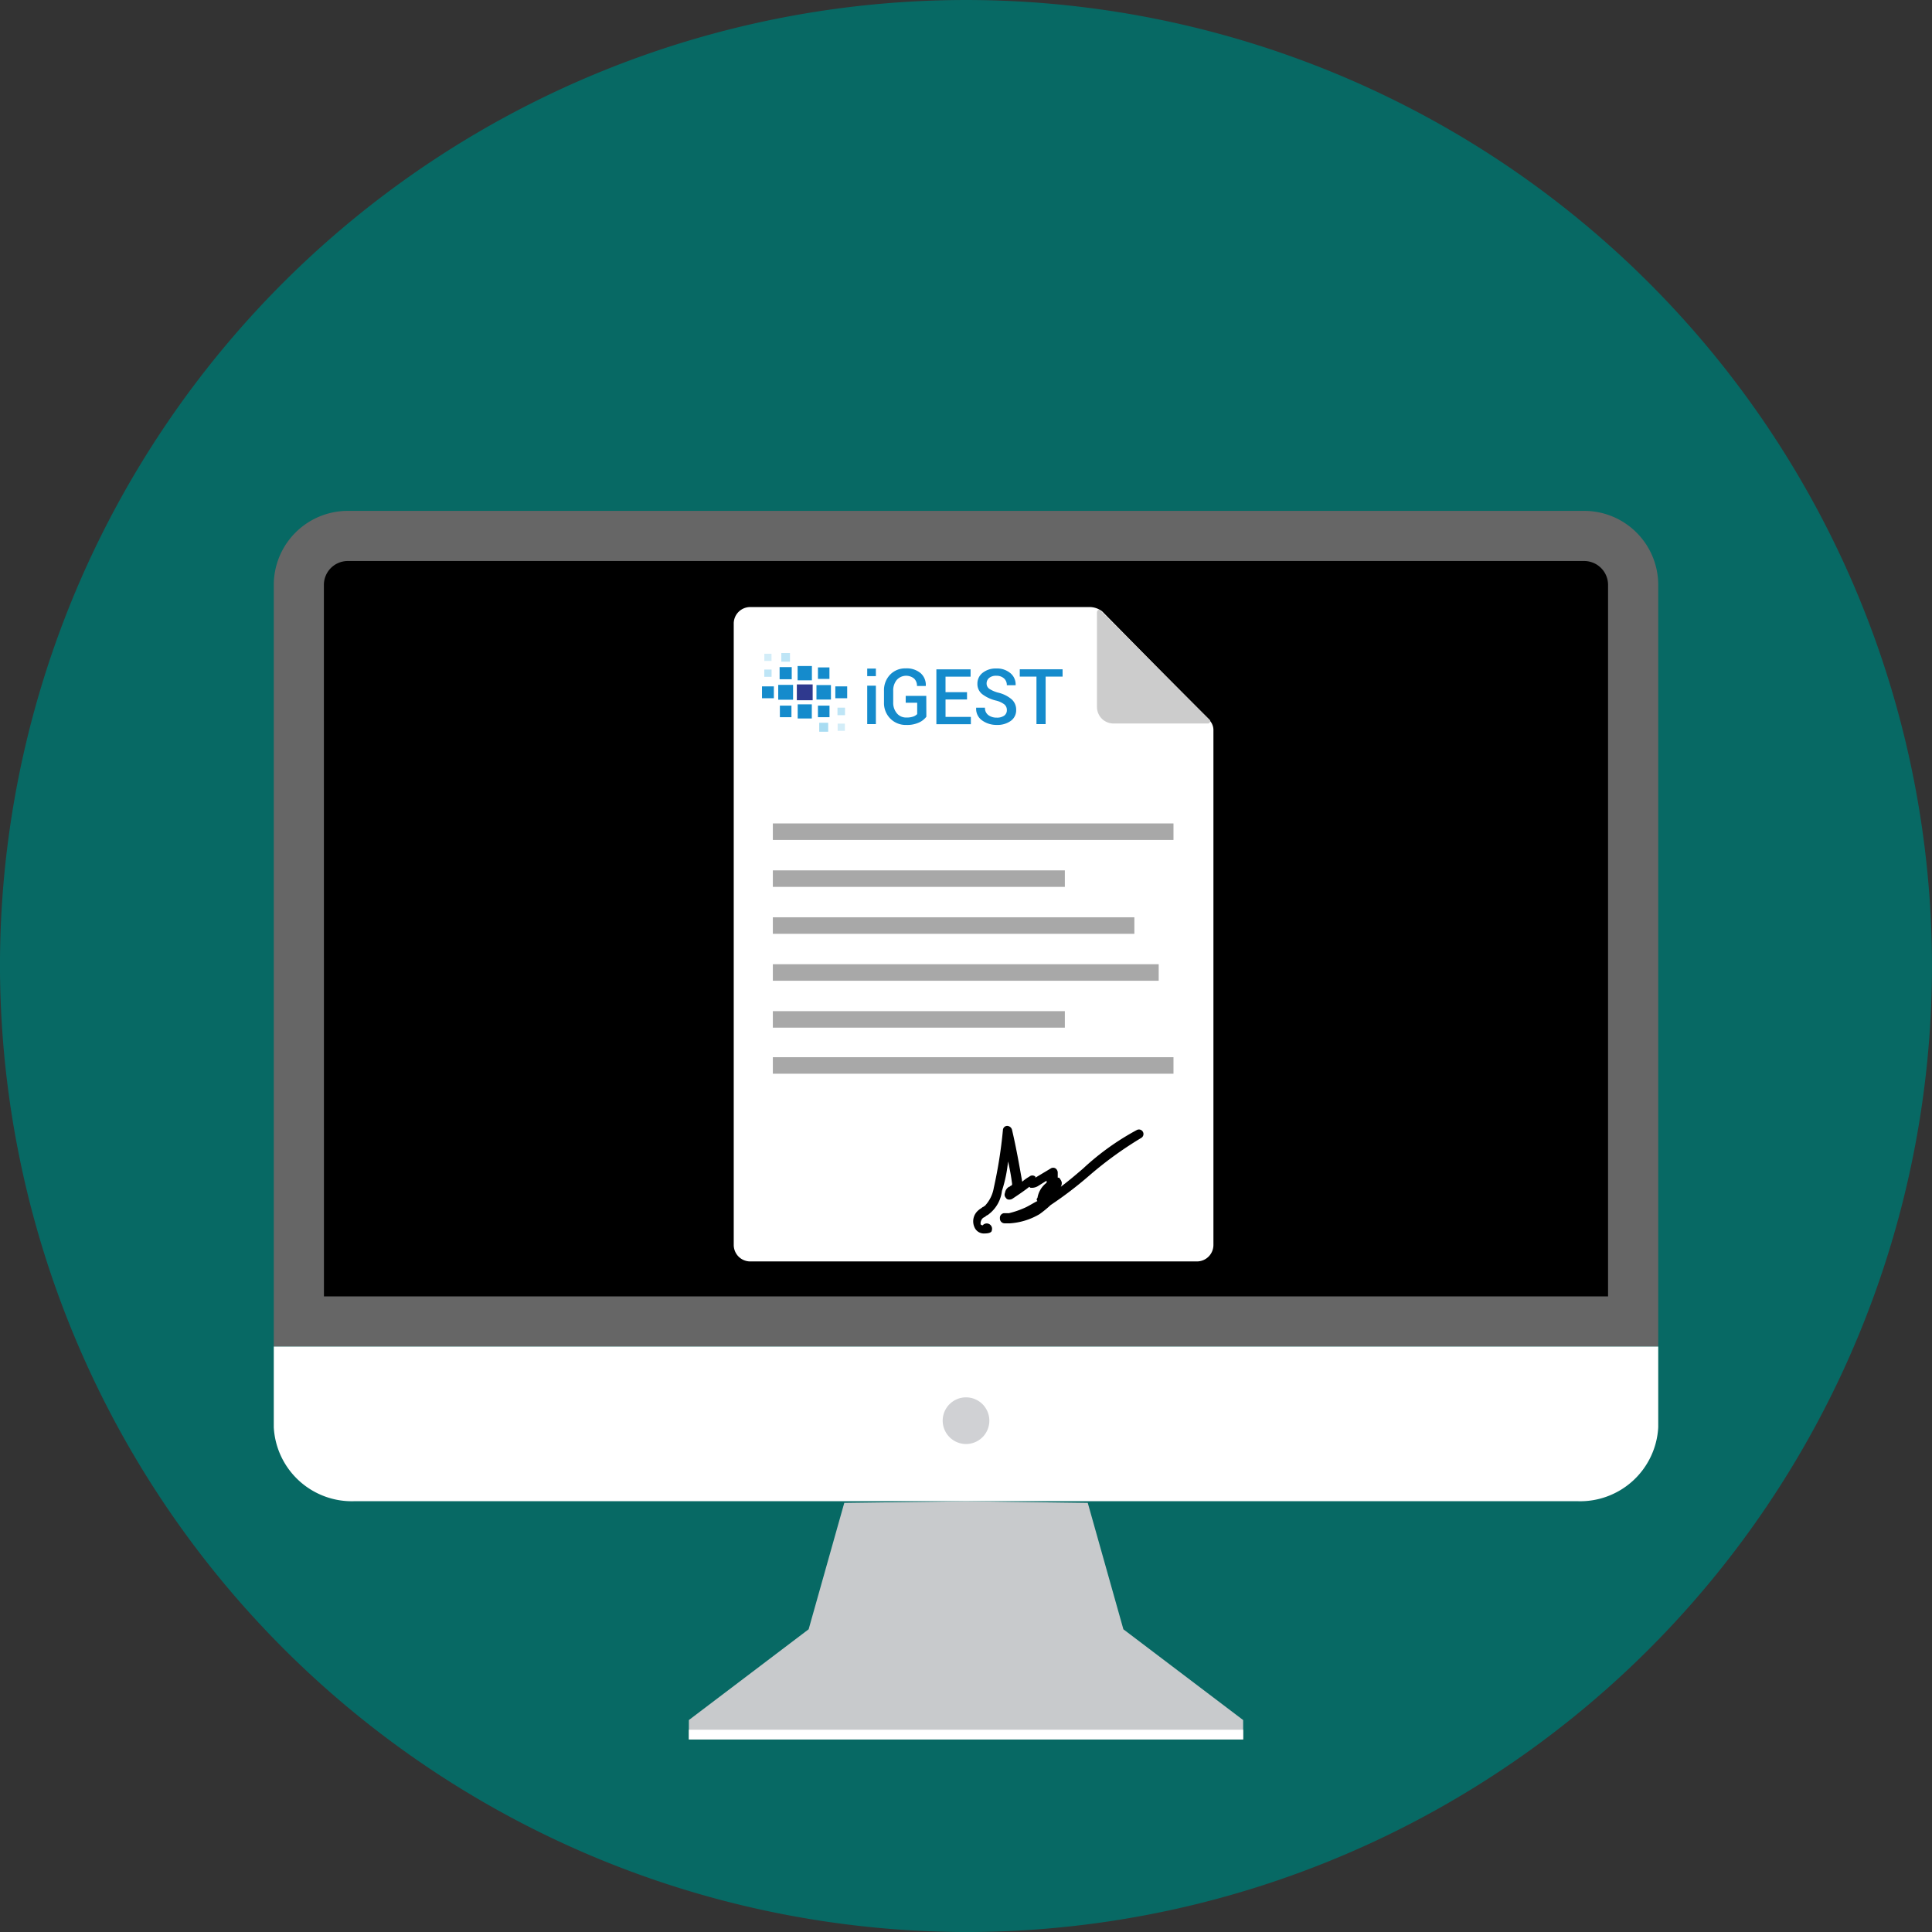
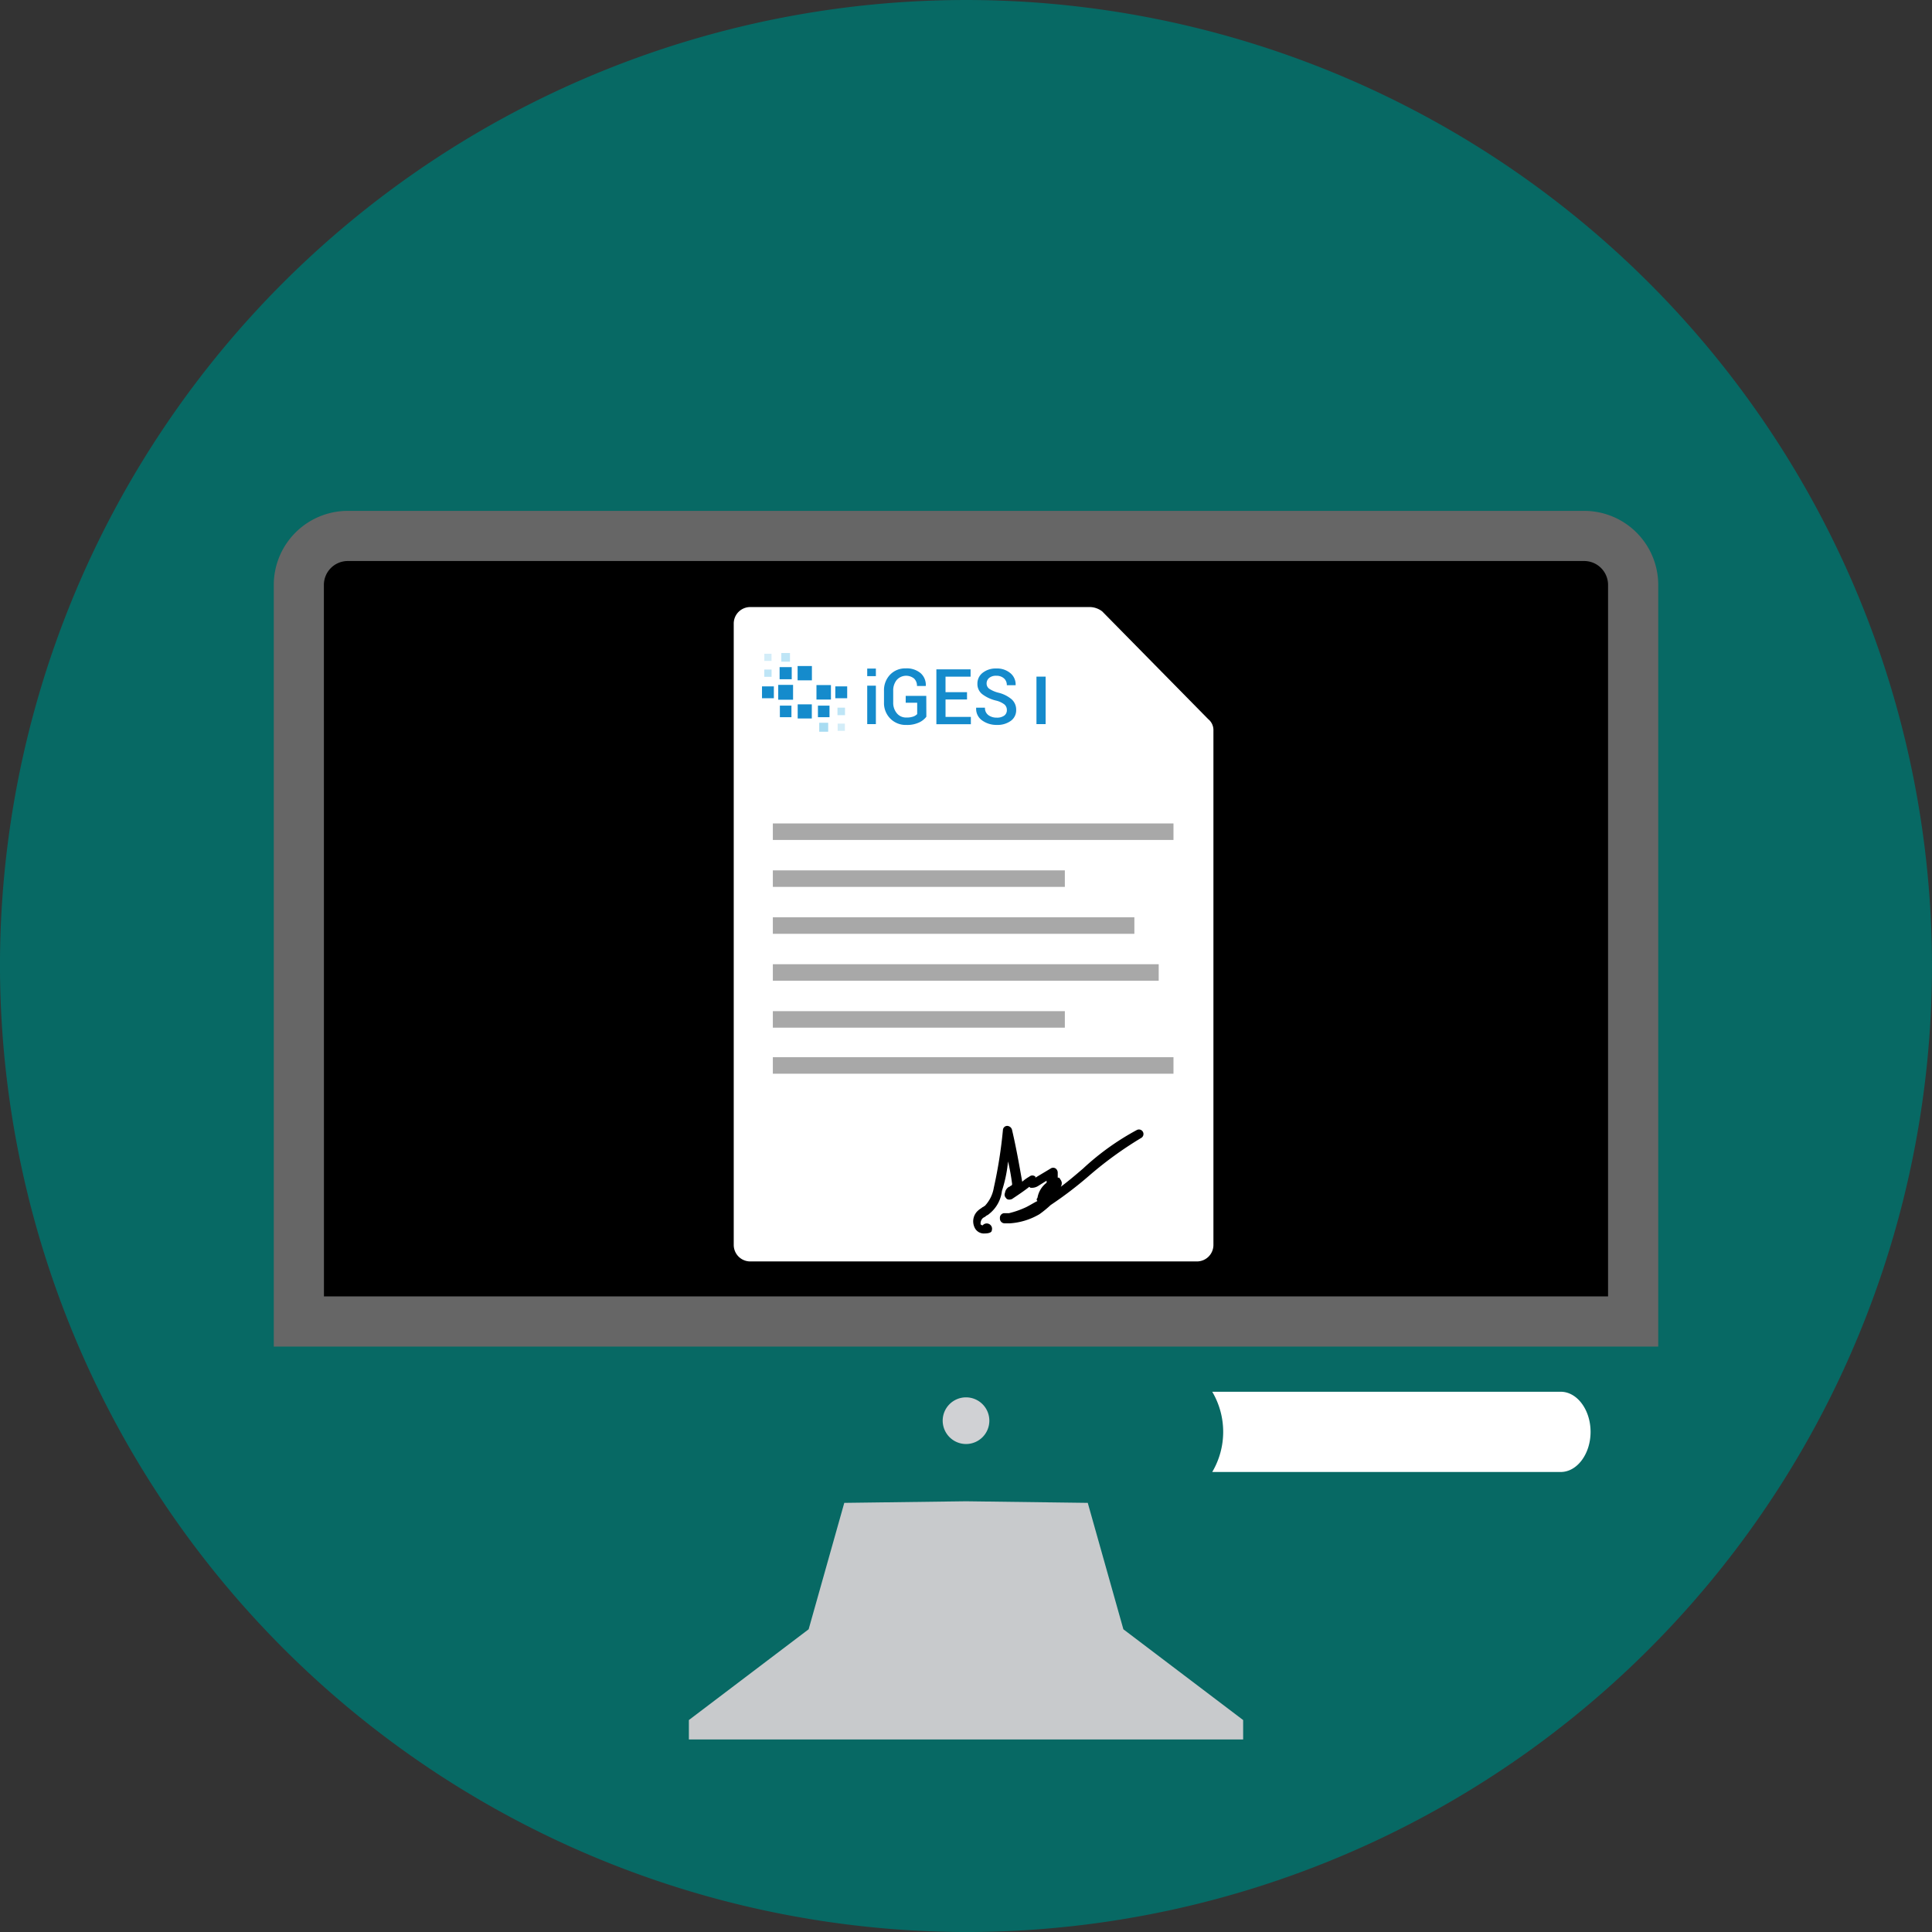
<svg xmlns="http://www.w3.org/2000/svg" width="122.068" height="122.069" viewBox="0 0 122.068 122.069">
  <rect x="0" y="0" width="122.068" height="122.069" fill="#333333" stroke="none" />
  <defs>
    <style>.a{fill:#076964;}.b{fill:#c8cacc;}.c{fill:#fff;}.d{fill:#666;}.e{fill:#d0d1d4;}.f{fill:#ccc;}.g{fill:#a8a8a8;}.h{fill:#158bcc;}.i{fill:#2f398e;}.j,.k,.l{fill:#27a8e0;}.j{opacity:0.3;}.k{opacity:0.4;}.l{opacity:0.2;}</style>
  </defs>
  <g transform="translate(-1023.848 -2007.693)">
    <path class="a" d="M1207.3,2459.069a61.034,61.034,0,1,0-61.034-61.034A61.152,61.152,0,0,0,1207.3,2459.069Z" transform="translate(-122.42 -329.307)" />
    <g transform="translate(240 5)">
      <path class="b" d="M1223.391,2483.776l-2.252,7.988-7.567,5.735v1.229h35.02V2497.5l-7.567-5.735-2.251-7.988-7.692-.1-7.692.1Z" transform="translate(-386.199 -386.13)" />
-       <path class="c" d="M1213.572,2506v.614h35.02V2506Z" transform="translate(-386.199 -394.019)" />
      <path class="d" d="M1177.684,2386.913h78.138a4.681,4.681,0,0,1,4.668,4.667v48.134h-87.473V2391.58a4.681,4.681,0,0,1,4.667-4.667Z" transform="translate(-371.871 -351.942)" />
      <path d="M1177.918,2438.276h81.133v-44.964a1.511,1.511,0,0,0-1.5-1.5h-78.137a1.511,1.511,0,0,0-1.5,1.5Z" transform="translate(-373.602 -353.673)" />
-       <path class="c" d="M1260.49,2468.562v5.1a4.939,4.939,0,0,1-5.146,4.668h-77.182a4.939,4.939,0,0,1-5.145-4.668v-5.1Z" transform="translate(-371.871 -380.79)" />
      <path class="e" d="M1239.844,2476.472a1.474,1.474,0,1,0-1.474-1.474A1.478,1.478,0,0,0,1239.844,2476.472Z" transform="translate(-394.961 -382.543)" />
      <path class="c" d="M1264.706,2478.046a4.989,4.989,0,0,0,0-5.069h22.019c1.035,0,1.885,1.143,1.885,2.535s-.85,2.534-1.885,2.534Z" transform="translate(-404.266 -382.35)" />
      <g transform="translate(830.207 2041.048)">
        <path class="c" d="M1241.441,2398.86h-21.469a1.042,1.042,0,0,0-1.043,1.043v39.259a1.043,1.043,0,0,0,1.043,1.043h28.222a1.043,1.043,0,0,0,1.043-1.043v-32.506a.887.887,0,0,0-.329-.714l-6.7-6.809A1.311,1.311,0,0,0,1241.441,2398.86Z" transform="translate(-1218.929 -2398.86)" />
-         <path class="f" d="M1252.382,2406.289h5.985a.149.149,0,0,0,.11-.219l-6.919-6.918c-.11-.11-.219,0-.219.11v5.985A1.042,1.042,0,0,0,1252.382,2406.289Z" transform="translate(-1228.388 -2398.932)" />
        <g transform="translate(2.471 10.762)">
          <rect class="g" width="25.313" height="1.043" transform="translate(0 2.91)" />
          <rect class="g" width="18.449" height="1.043" transform="translate(0 5.875)" />
          <rect class="g" width="22.842" height="1.043" transform="translate(0 8.84)" />
          <rect class="g" width="24.379" height="1.043" transform="translate(0 11.805)" />
          <rect class="g" width="18.449" height="1.043" transform="translate(0 14.77)" />
          <rect class="g" width="25.313" height="1.043" transform="translate(0 17.68)" />
        </g>
        <path d="M1241.017,2451.947h0a.644.644,0,0,1-.641-.385.908.908,0,0,1,.256-1.09c.064-.064.193-.128.256-.192.065,0,.065-.064.128-.064a2.192,2.192,0,0,0,.577-1.154,29.207,29.207,0,0,0,.577-3.655.276.276,0,0,1,.256-.257.327.327,0,0,1,.321.257c.256,1.09.449,2.18.641,3.27a2.778,2.778,0,0,1,.449-.321.29.29,0,0,1,.385,0v.065l.962-.577a.286.286,0,0,1,.321,0,.334.334,0,0,1,.128.256v.321c.064,0,.128,0,.128.064a.492.492,0,0,1,.128.256.483.483,0,0,1-.064.257c.513-.385.962-.769,1.411-1.154a16.32,16.32,0,0,1,3.4-2.436.286.286,0,1,1,.256.512,23.568,23.568,0,0,0-3.27,2.372,24.349,24.349,0,0,1-2.437,1.86,6.97,6.97,0,0,1-.705.577,4.228,4.228,0,0,1-1.859.577h-.32a.3.3,0,0,1-.321-.32.293.293,0,0,1,.256-.321h.321a5.734,5.734,0,0,0,1.09-.385c.256-.129.449-.257.705-.385a.12.12,0,0,1,0-.192,1.518,1.518,0,0,1,.577-.962v-.128l-.514.321a.747.747,0,0,1-.449.128c-.064,0-.064,0-.128-.064-.32.256-.705.513-1.09.77-.128.063-.321.063-.384-.065a.28.28,0,0,1-.064-.32.527.527,0,0,1,.256-.385c.064,0,.064-.064.129-.064l.064-.064v-.063a13.152,13.152,0,0,0-.256-1.411,8.739,8.739,0,0,1-.385,1.86,2.163,2.163,0,0,1-.833,1.475c-.065.064-.129.064-.193.128s-.128.065-.193.128a.471.471,0,0,0-.128.385.225.225,0,0,0,.128.063.336.336,0,0,1,.577.321C1241.465,2451.882,1241.273,2451.947,1241.017,2451.947Z" transform="translate(-1225.162 -2412.369)" />
      </g>
      <g transform="translate(-1452.814 1326.111)">
        <g transform="translate(2291.456 718.819)">
          <path class="h" d="M2504.309,750.8h-.547v-.479h.547Zm0,3.03h-.547V751.4h.547Z" transform="translate(-2503.763 -750.315)" />
          <path class="h" d="M2541.442,753.082a1.216,1.216,0,0,1-.456.361,1.791,1.791,0,0,1-.809.158,1.369,1.369,0,0,1-1.011-.4,1.387,1.387,0,0,1-.4-1.025v-.724a1.413,1.413,0,0,1,.383-1.025,1.311,1.311,0,0,1,.986-.4,1.359,1.359,0,0,1,.943.3.992.992,0,0,1,.329.8l-.007.014h-.55a.631.631,0,0,0-.182-.471.8.8,0,0,0-1.1.091,1.045,1.045,0,0,0-.22.683v.729a1.026,1.026,0,0,0,.229.689.749.749,0,0,0,.6.27,1.244,1.244,0,0,0,.441-.063.647.647,0,0,0,.245-.154v-.717h-.726v-.433h1.3Z" transform="translate(-2537.707 -750.034)" />
          <path class="h" d="M2649.566,753.587h-1.358v1.1h1.6v.462h-2.179v-3.467h2.162v.464h-1.584v.979h1.358Z" transform="translate(-2643.261 -751.629)" />
          <path class="h" d="M2732,752.661a.455.455,0,0,0-.154-.355,1.415,1.415,0,0,0-.544-.248,2.319,2.319,0,0,1-.863-.406.811.811,0,0,1-.3-.656.852.852,0,0,1,.333-.691,1.314,1.314,0,0,1,.857-.271,1.3,1.3,0,0,1,.9.3.923.923,0,0,1,.325.744l0,.014h-.557a.554.554,0,0,0-.182-.436.7.7,0,0,0-.485-.162.665.665,0,0,0-.451.138.451.451,0,0,0-.159.357.4.4,0,0,0,.174.33,1.888,1.888,0,0,0,.577.246,2.018,2.018,0,0,1,.831.416.874.874,0,0,1,.286.673.821.821,0,0,1-.338.688,1.428,1.428,0,0,1-.888.257,1.541,1.541,0,0,1-.921-.281.889.889,0,0,1-.381-.793l0-.014h.557a.546.546,0,0,0,.216.47.862.862,0,0,0,.525.158.771.771,0,0,0,.478-.13A.418.418,0,0,0,2732,752.661Z" transform="translate(-2723.178 -750.034)" />
-           <path class="h" d="M2823.828,752.143h-1.072v3h-.579v-3h-1.055v-.464h2.705Z" transform="translate(-2811.485 -751.629)" />
+           <path class="h" d="M2823.828,752.143h-1.072v3h-.579v-3h-1.055h2.705Z" transform="translate(-2811.485 -751.629)" />
        </g>
        <g transform="translate(2284.807 717.841)">
-           <path class="i" d="M2357.287,784.106v-1h1v1Z" transform="translate(-2355.086 -781.122)" />
          <rect class="h" width="0.915" height="0.915" transform="translate(3.441 2.025)" />
          <path class="h" d="M2401.146,828.044v-.73h.731v.73Z" transform="translate(-2397.612 -823.989)" />
-           <rect class="h" width="0.726" height="0.726" transform="translate(3.535 0.91)" />
          <path class="h" d="M2318.569,785.085v-.938h.938v.938Z" transform="translate(-2317.544 -782.134)" />
          <rect class="h" width="0.749" height="0.749" transform="translate(0 2.108)" />
          <rect class="h" width="0.75" height="0.749" transform="translate(4.632 2.108)" />
          <rect class="j" width="0.461" height="0.46" transform="translate(0.144 1.044)" />
          <rect class="k" width="0.566" height="0.566" transform="translate(3.615 4.407)" />
          <rect class="l" width="0.455" height="0.455" transform="translate(4.78 4.462)" />
          <rect class="l" width="0.455" height="0.455" transform="translate(0.147 0.046)" />
          <rect class="j" width="0.547" height="0.547" transform="translate(1.22 0)" />
          <rect class="j" width="0.476" height="0.476" transform="translate(4.769 3.452)" />
          <rect class="h" width="0.766" height="0.766" transform="translate(1.112 0.891)" />
          <rect class="h" width="0.731" height="0.731" transform="translate(1.129 3.324)" />
          <rect class="h" width="0.892" height="0.893" transform="translate(2.255 3.243)" />
          <rect class="h" width="0.903" height="0.904" transform="translate(2.25 0.822)" />
        </g>
      </g>
    </g>
  </g>
</svg>